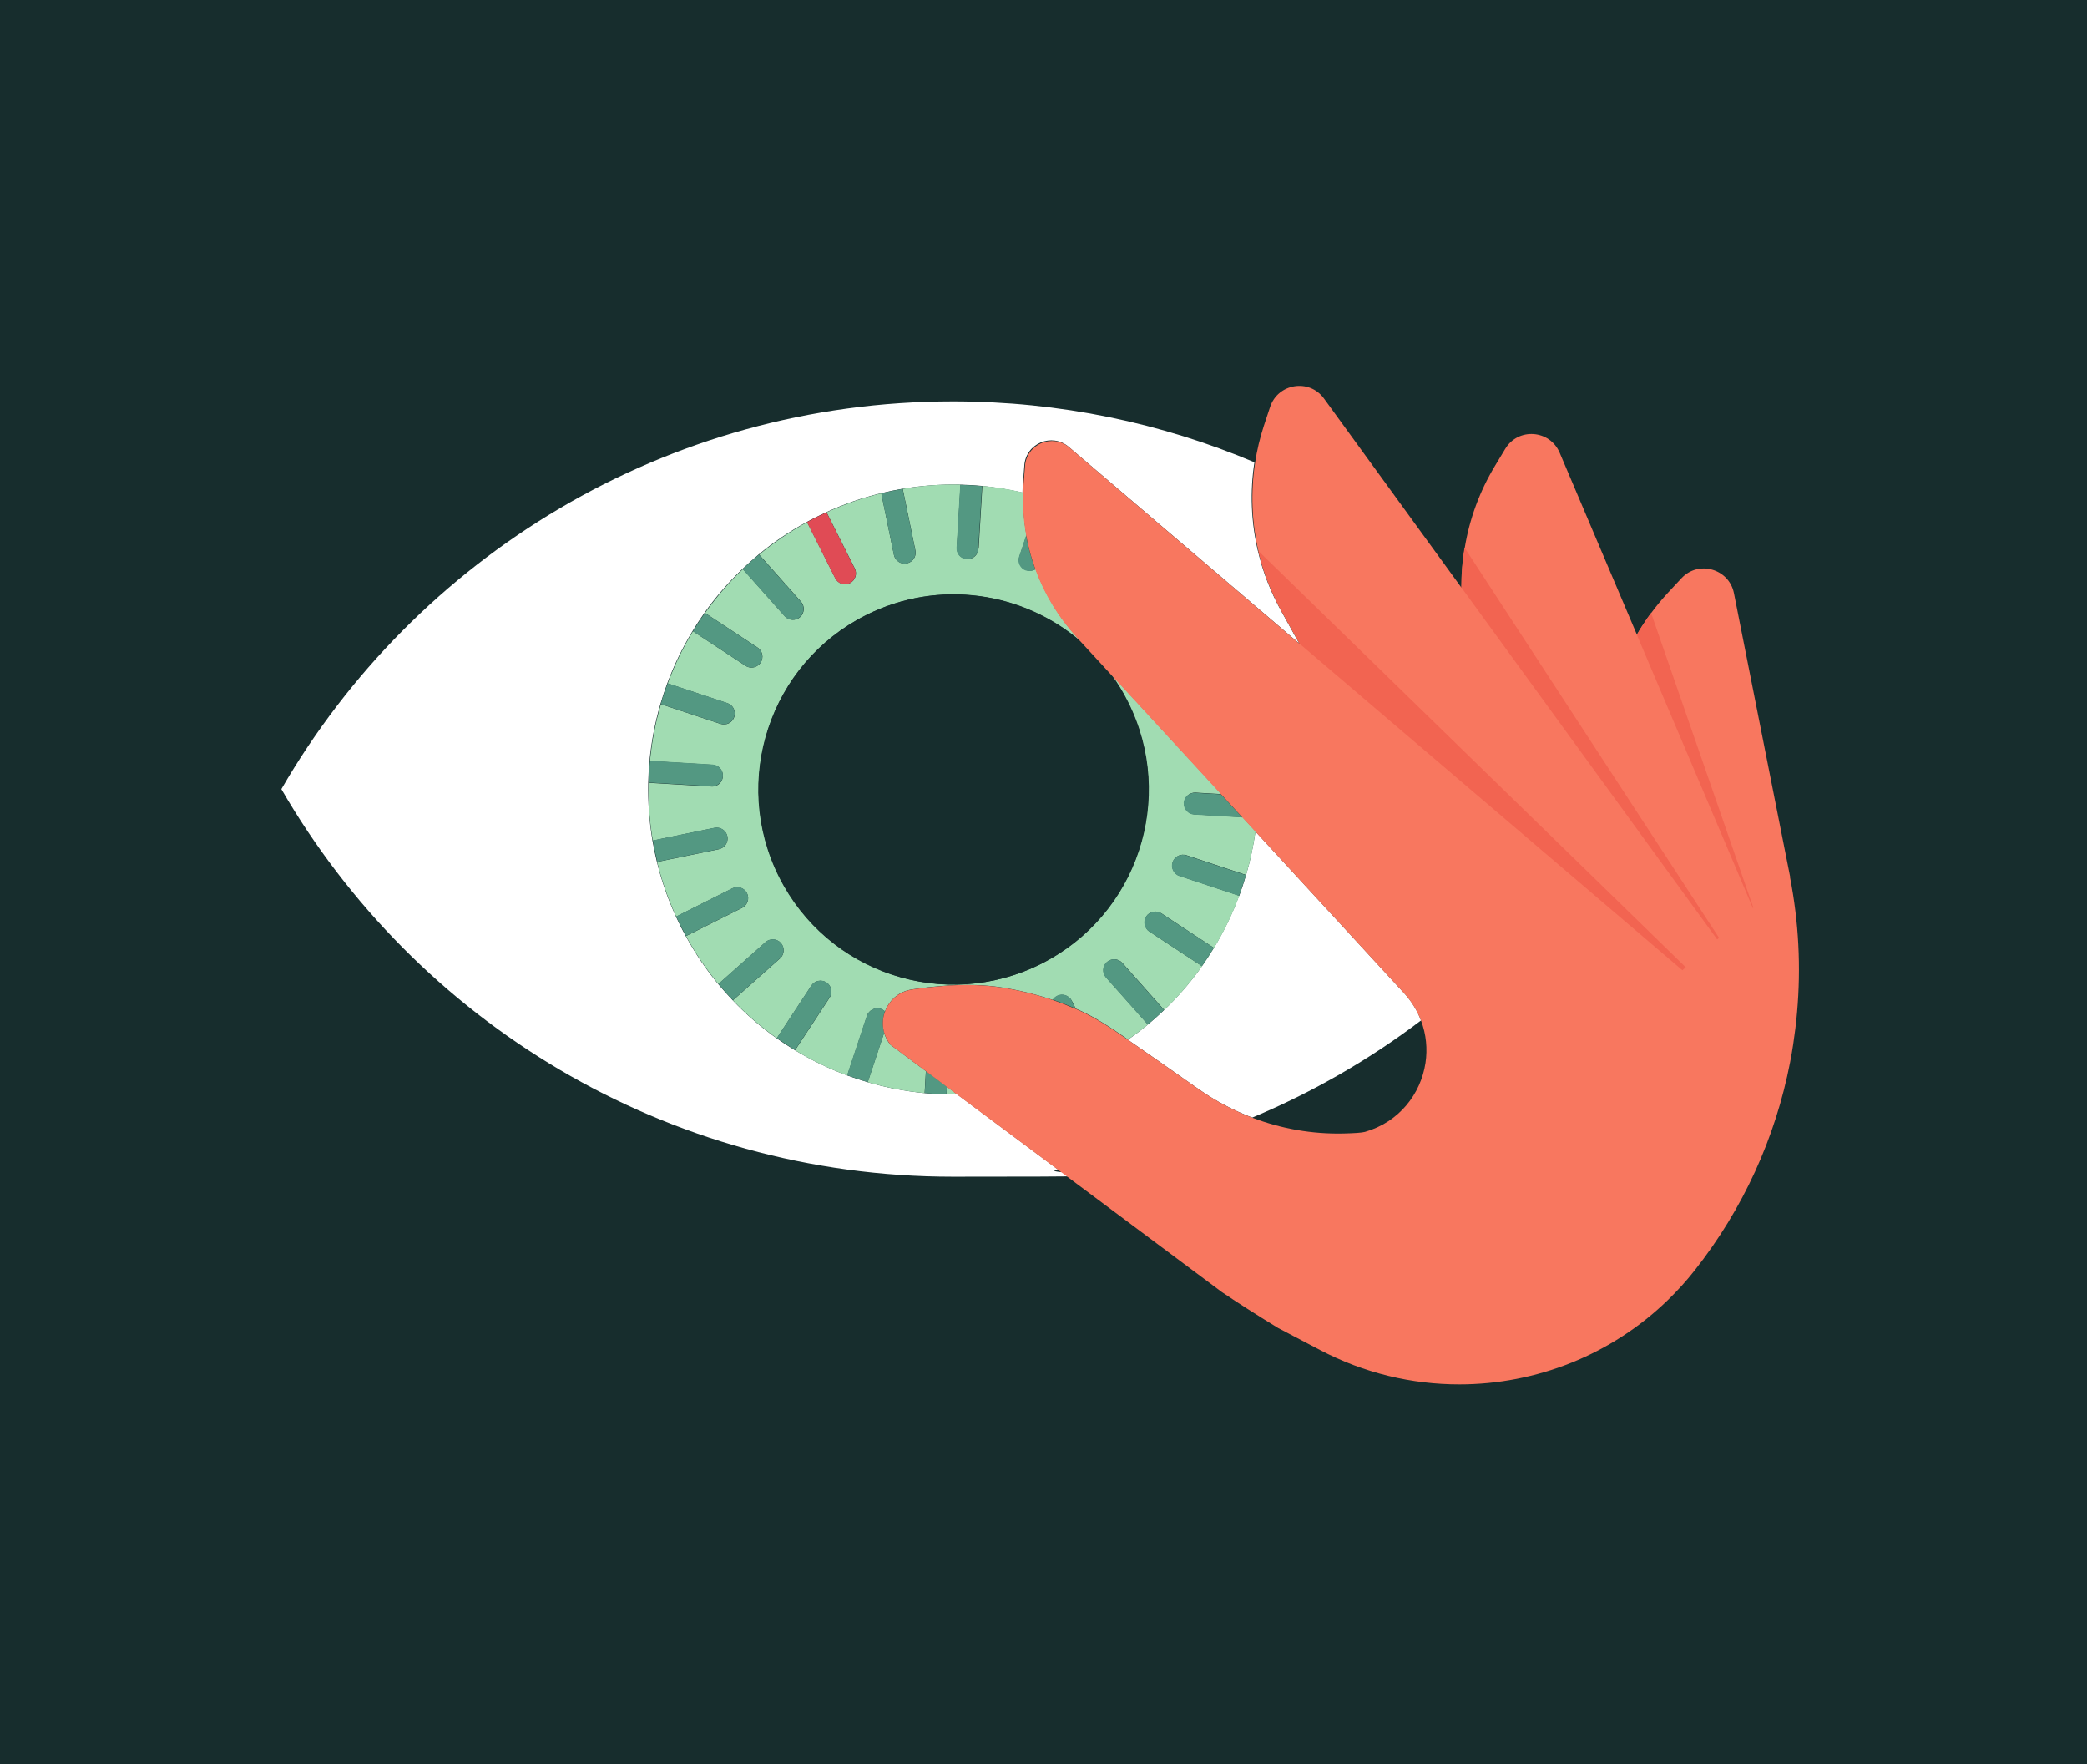
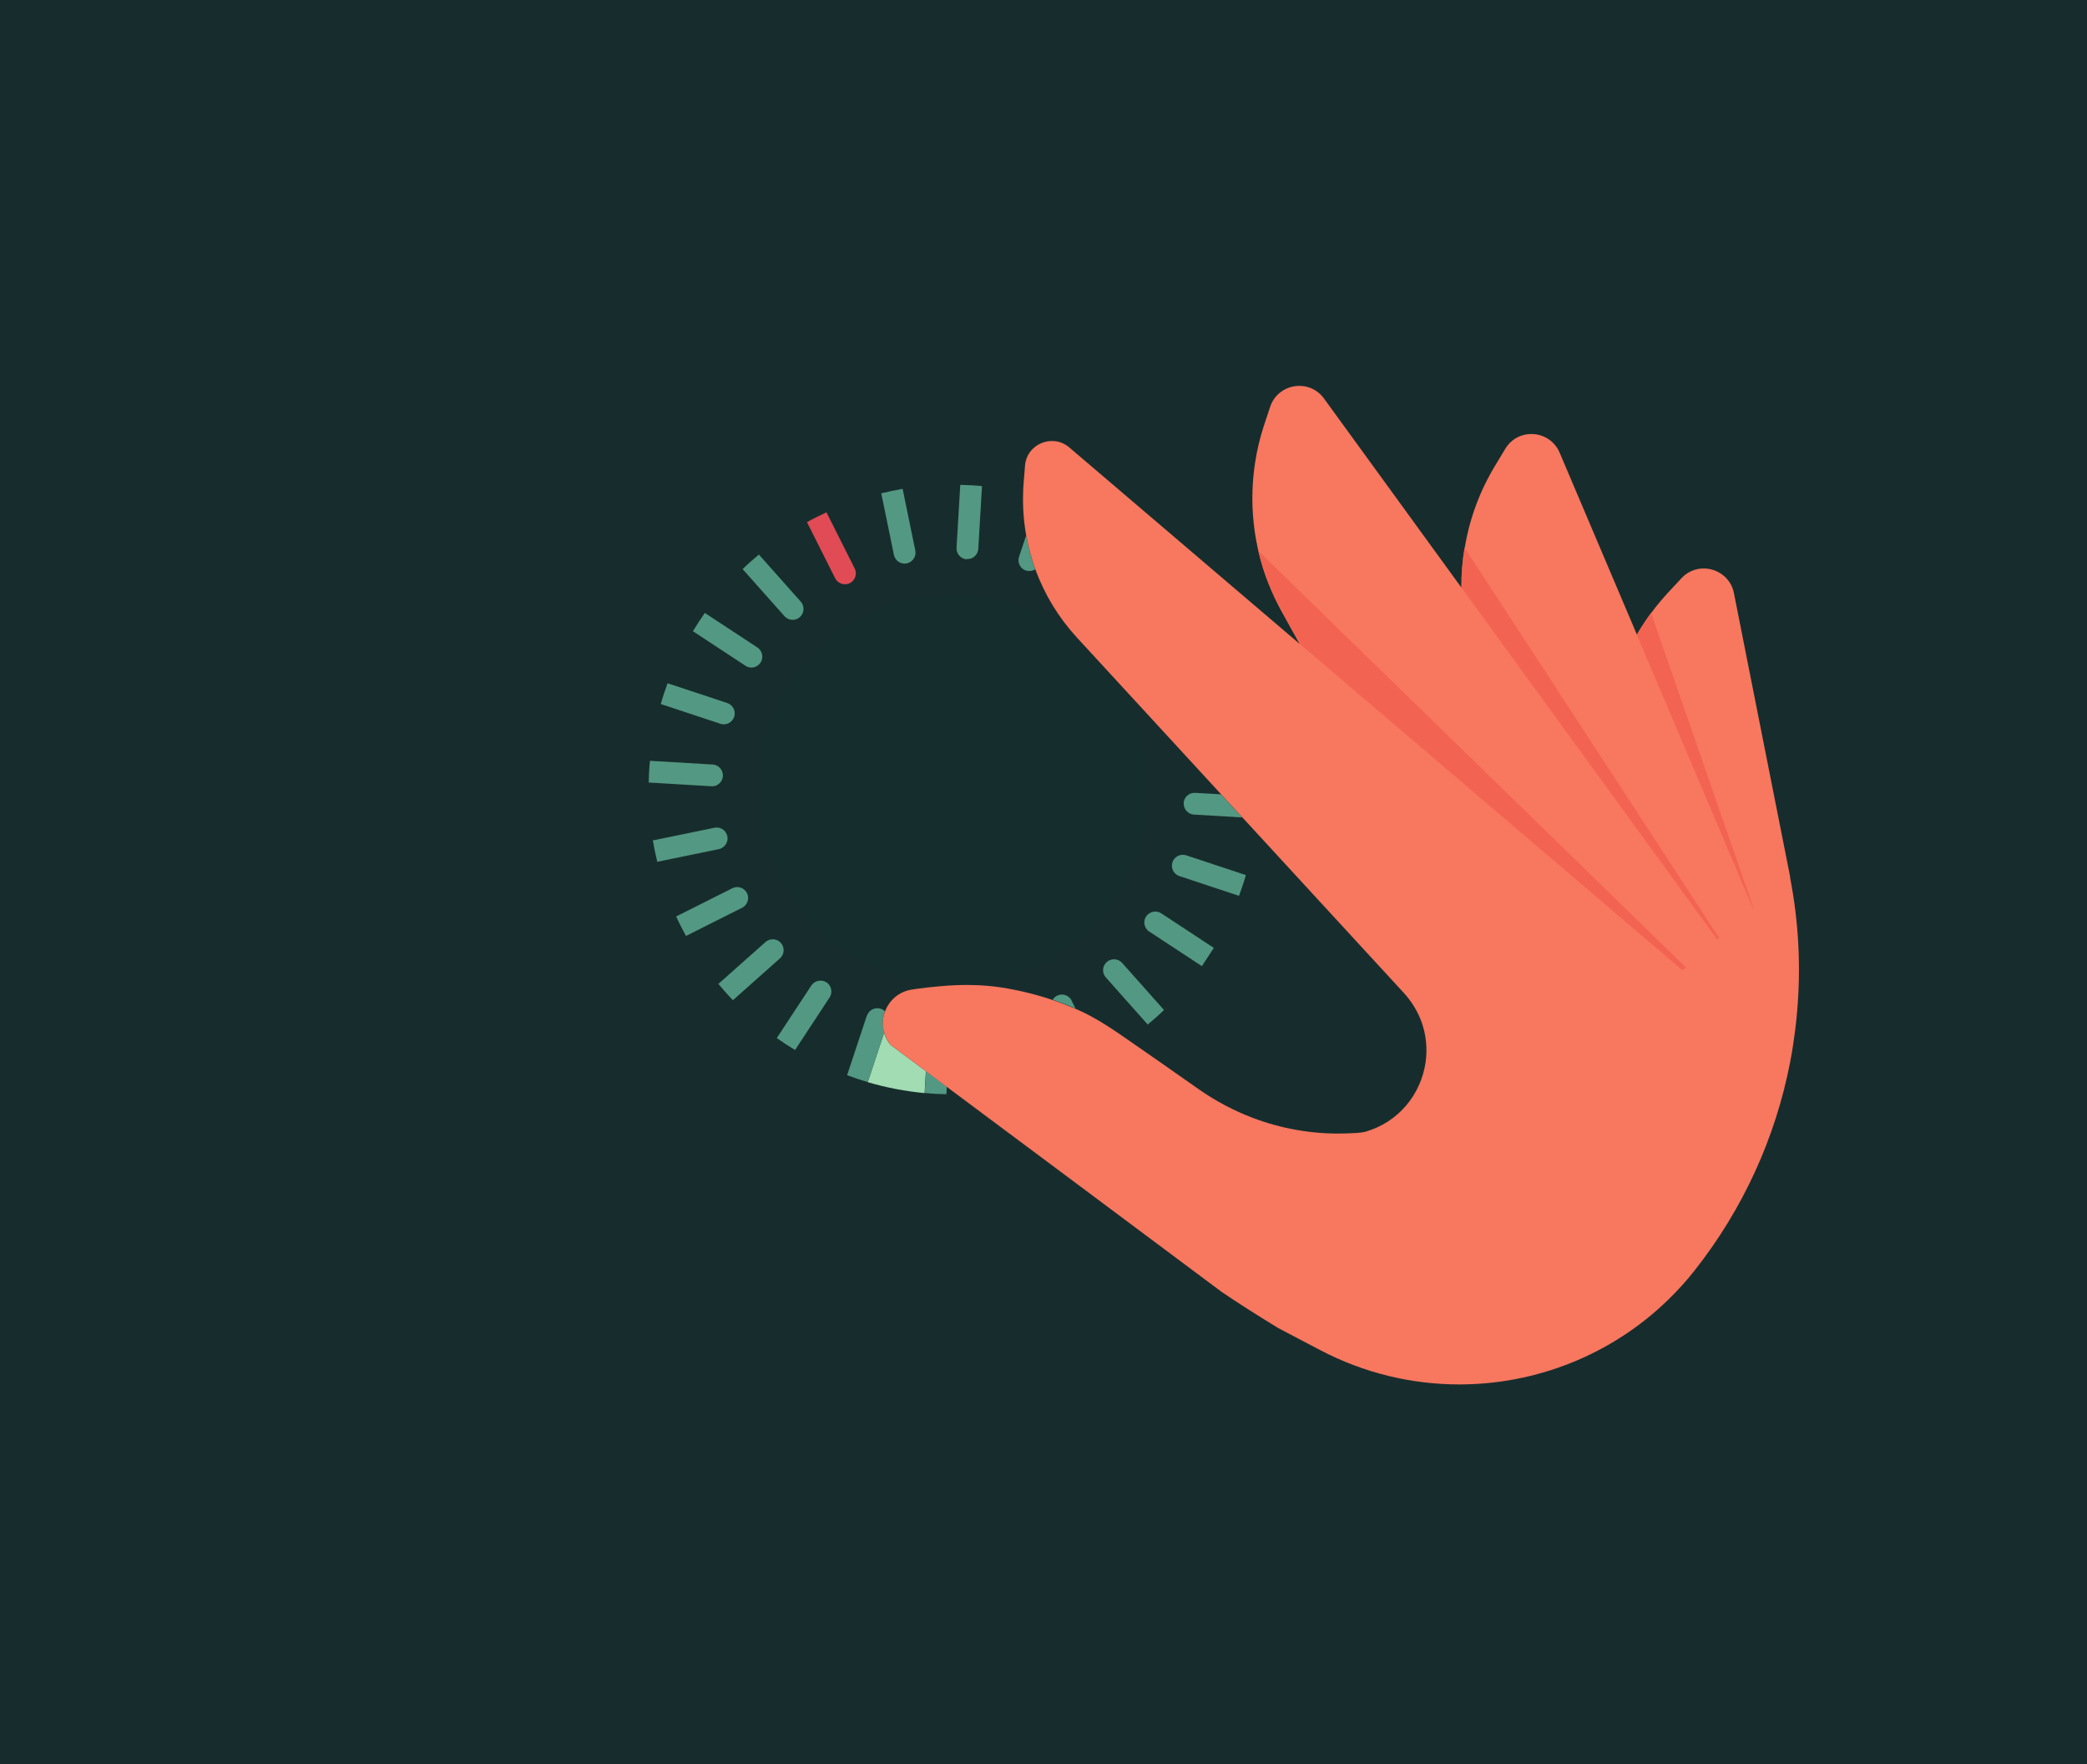
<svg xmlns="http://www.w3.org/2000/svg" version="1.1" viewBox="0 0 1680 1420">
  <defs>
    <style>
      .cls-1 {
        fill: #162d2d;
      }

      .cls-1, .cls-2, .cls-3, .cls-4, .cls-5, .cls-6, .cls-7, .cls-8, .cls-9, .cls-10 {
        stroke-width: 0px;
      }

      .cls-2 {
        mix-blend-mode: multiply;
        opacity: .3;
      }

      .cls-2, .cls-3 {
        fill: #f8775f;
      }

      .cls-4 {
        fill: none;
      }

      .cls-5 {
        fill: #e04b55;
      }

      .cls-6 {
        fill: #f26451;
      }

      .cls-7 {
        fill: #172d2d;
      }

      .cls-8 {
        fill: #539882;
      }

      .cls-9 {
        fill: #a1dcb2;
      }

      .cls-11 {
        isolation: isolate;
      }

      .cls-10 {
        fill: #fff;
      }
    </style>
  </defs>
  <g class="cls-11">
    <g id="Illustration">
      <rect class="cls-7" width="1680" height="1420" />
      <g>
        <g>
          <path class="cls-4" d="M1081.3,912.2c8.3-.2,14.8-.6,17.2-1.3,27.5-7.9,44.9-30.5,48.7-55.5,1.7-11.3.6-23-3.6-34.1-41.5,31.5-87.2,57.8-135.9,78.2,23.3,8.9,48.2,13.3,73.5,12.7Z" />
-           <path class="cls-10" d="M997.4,721.1c-5.4,14.6-12.2,28.6-20.3,42-3,5-6.2,9.9-9.6,14.7-8.9,12.6-19.1,24.4-30.5,35.3-4.2,4-8.6,7.9-13.1,11.7-5.1,4.2-10.5,8.3-16,12.1.5.4,1.1.7,1.6,1.1l1.1.8,14.7,10.2h0s7.5,5.2,7.5,5.2l32.8,23c13.2,9.2,27.5,16.7,42.4,22.4,48.7-20.4,94.4-46.7,135.9-78.2-3-7.9-7.5-15.4-13.7-22.1l-119.6-130c-1.7,11.9-4.2,23.7-7.6,35.2-1.6,5.6-3.5,11.2-5.5,16.7Z" />
-           <path class="cls-10" d="M761.8,880.9c-5.9-.1-11.7-.5-17.5-1-15.5-1.5-30.9-4.4-45.8-8.8-5.6-1.6-11.2-3.5-16.7-5.5-14.6-5.4-28.6-12.2-42-20.3-5-3-9.9-6.2-14.7-9.6-12.6-8.9-24.4-19.1-35.3-30.5-4-4.2-7.9-8.6-11.7-13.1-9.8-11.8-18.5-24.7-26.1-38.6-1.4-2.6-2.8-5.1-4.1-7.8-1.3-2.6-2.6-5.3-3.8-7.9-6.6-14.4-11.7-29.1-15.3-44-1.4-5.7-2.6-11.4-3.6-17.2-2.6-15.5-3.7-31.1-3.4-46.5.1-5.9.5-11.7,1-17.5,1.5-15.5,4.4-30.9,8.8-45.8,1.6-5.6,3.5-11.2,5.5-16.7,5.4-14.6,12.2-28.6,20.3-42,3-5,6.2-9.9,9.6-14.7,8.9-12.6,19.1-24.4,30.5-35.3,4.2-4,8.6-7.9,13.1-11.7,11.8-9.8,24.7-18.5,38.6-26.1,2.6-1.4,5.1-2.8,7.8-4.1,2.6-1.3,5.3-2.6,7.9-3.8,14.4-6.6,29.1-11.7,44-15.3,5.7-1.4,11.4-2.6,17.2-3.6,15.5-2.6,31.1-3.7,46.5-3.4,5.9.1,11.7.5,17.5,1,11.1,1.1,22.1,2.9,33,5.4,0-2.7.2-5.4.4-8.1l.6-7.4h0s.5-6.6.5-6.6c1.4-17.6,22.2-26.2,35.7-14.7l185.5,158.2h0l-14.6-26.3c-.9-1.7-1.8-3.4-2.7-5.1-4-7.7-7.4-15.7-10.3-23.8-1.6-4.5-3-9.1-4.2-13.7-.5-1.9-1-3.9-1.5-5.9h0s0,0,0,0c-5.4-23.2-6.4-47.3-2.7-71-74.6-31.5-156.6-49-242.7-49-231,0-432.7,125.5-540.6,312.1,107.9,186.5,309.6,312,540.6,312s57-1.9,84.7-5.7l-81.7-60.9c-2.9,0-5.8,0-8.7,0Z" />
-           <path class="cls-9" d="M770.5,880.9l-8.3-6.2-.4,6.2c2.9,0,5.8,0,8.7,0Z" />
+           <path class="cls-9" d="M770.5,880.9c2.9,0,5.8,0,8.7,0Z" />
          <path class="cls-9" d="M744.3,879.9l1-17.7-28.5-21.2c-2.5-3-4.1-6.3-5.1-9.7l-13.2,39.8c14.9,4.4,30.2,7.3,45.8,8.8Z" />
-           <path class="cls-9" d="M787.6,441.8c-.2,3.2-2.1,6-4.8,7.3-1.3.7-2.8,1-4.4.9-4.8-.3-8.5-4.4-8.2-9.3l3-50.6c-15.4-.4-31,.7-46.5,3.4l10.2,49.6c.8,4-1.2,7.9-4.7,9.6-.7.3-1.4.6-2.2.8-4.7,1-9.4-2.1-10.4-6.8l-10.2-49.6c-14.9,3.6-29.6,8.7-44,15.3l22.7,45.2c2.2,4.3.4,9.6-3.9,11.8-4.3,2.2-9.6.4-11.8-3.9l-22.7-45.2c-13.9,7.6-26.8,16.4-38.6,26.1l33.7,37.9c3.2,3.6,2.9,9.2-.7,12.4-.6.5-1.2,1-1.9,1.3-3.5,1.7-7.8,1-10.5-2l-33.7-37.9c-11.4,10.8-21.5,22.7-30.5,35.3l42.3,27.8c4,2.7,5.2,8.1,2.5,12.2-.9,1.3-2.1,2.3-3.4,3-2.7,1.4-6.1,1.3-8.8-.5l-42.3-27.8c-8.1,13.3-14.9,27.4-20.3,42l48,15.9c4.6,1.5,7.1,6.5,5.6,11.1-.8,2.3-2.4,4.1-4.4,5.1-2,1-4.4,1.2-6.7.5l-48-15.9c-4.4,14.9-7.3,30.2-8.8,45.8l50.5,3c4.8.3,8.5,4.4,8.2,9.3-.2,3.2-2.1,6-4.8,7.3-1.3.7-2.8,1-4.4.9l-50.6-3c-.4,15.4.7,31,3.4,46.5l49.6-10.2c4.7-1,9.4,2.1,10.4,6.8.8,4-1.2,7.9-4.7,9.6-.7.3-1.4.6-2.2.8l-49.6,10.2c3.6,14.9,8.7,29.6,15.3,44l45.2-22.7c4.3-2.2,9.6-.4,11.8,3.9,2.2,4.3.4,9.6-3.9,11.8l-45.2,22.7c7.6,13.9,16.4,26.8,26.1,38.6l37.9-33.7c3.6-3.2,9.2-2.9,12.4.7,3.2,3.6,2.9,9.2-.7,12.4l-37.9,33.7c10.8,11.4,22.7,21.5,35.3,30.5l27.8-42.3c2.7-4.1,8.1-5.2,12.2-2.5,4.1,2.7,5.2,8.1,2.5,12.2l-27.8,42.3c13.3,8.1,27.4,14.9,42,20.3l15.9-48c1.5-4.6,6.5-7.1,11.1-5.6,1.3.4,2.5,1.2,3.4,2.1,3.3-9,11.1-16.3,22-17.8,1.1-.2,2.2-.3,3.3-.5,6.2-.9,12.5-1.6,18.7-2.1,9.7-.9,19.4-1.2,29.1-.9,6.7.2,13.4.8,20.1,1.8,14.2,2.2,28.2,5.6,41.9,10.2.8-1.3,2-2.4,3.5-3.2,4.3-2.2,9.6-.4,11.8,3.9l3.2,6.3c.6.3,1.3.6,1.9.8,13.8,6.1,27.5,15.3,40.2,24.1,5.5-3.9,10.9-7.9,16-12.1l-33.7-37.9c-3.2-3.6-2.9-9.2.7-12.4,3.6-3.2,9.2-2.9,12.4.7l33.7,37.9c11.4-10.8,21.5-22.7,30.5-35.3,3.4-4.8,6.6-9.7,9.6-14.7,8.1-13.3,14.9-27.4,20.3-42l-48-15.9c-4.6-1.5-7.1-6.5-5.6-11.1,1.5-4.6,6.5-7.1,11.1-5.6l48,15.9c3.4-11.5,5.9-23.3,7.6-35.2l-10.4-11.3-38.9-2.3c-4.8-.3-8.5-4.4-8.2-9.3.3-4.8,4.4-8.5,9.3-8.2l20.8,1.2-26.4-28.7h0s-62.3-67.7-62.3-67.7c5,6.9,9.6,14.3,13.5,22.2,38.9,77.5,7.6,171.9-69.9,210.8-77.5,38.9-171.9,7.6-210.8-69.9-38.9-77.5-7.6-171.9,69.9-210.8,58.5-29.4,126.6-18.7,173.2,21.5l-3.4-3.7c-14.8-16.1-26-34.7-33.4-54.8-.3.2-.5.3-.8.4-2,1-4.4,1.2-6.7.5-4.6-1.5-7.1-6.5-5.6-11.1l5.7-17.1c-2-11.2-2.9-22.7-2.5-34.3-10.8-2.5-21.9-4.4-33-5.4l-3,50.5ZM922.7,737.7c2.7-4,8.1-5.2,12.2-2.5l42.3,27.8-9.6,14.7-42.3-27.8c-4-2.7-5.2-8.1-2.5-12.2Z" />
          <path class="cls-1" d="M870.2,516.7l24.1,26.2c5,6.9,9.6,14.3,13.5,22.2,38.9,77.5,7.6,171.9-69.9,210.8-77.5,38.9-171.9,7.6-210.8-69.9-38.9-77.5-7.6-171.9,69.9-210.8,58.5-29.4,126.6-18.7,173.2,21.5Z" />
          <path class="cls-5" d="M672.3,465.5l-22.7-45.2c2.6-1.4,5.1-2.8,7.8-4.1,2.6-1.3,5.3-2.6,7.9-3.8l22.7,45.2c2.2,4.3.4,9.6-3.9,11.8-4.3,2.2-9.6.4-11.8-3.9Z" />
          <path class="cls-8" d="M862.6,805.5l3.2,6.3c-6.1-2.6-12.2-5-18.4-7.1.8-1.3,2-2.4,3.5-3.2,4.3-2.2,9.6-.4,11.8,3.9ZM642,498c.7-.3,1.3-.8,1.9-1.3,3.6-3.2,3.9-8.8.7-12.4l-33.7-37.9c-4.5,3.7-8.9,7.6-13.1,11.7l33.7,37.9c2.7,3,7,3.8,10.5,2ZM903.3,775.1c-3.2-3.6-8.8-3.9-12.4-.7-3.6,3.2-4,8.8-.7,12.4l33.7,37.9c4.5-3.7,8.9-7.6,13.1-11.7l-33.7-37.9ZM608.8,536.4c1.3-.7,2.5-1.7,3.4-3,2.7-4,1.5-9.5-2.5-12.2l-42.3-27.8c-3.4,4.8-6.6,9.7-9.6,14.7l42.3,27.8c2.7,1.8,6.1,1.9,8.8.5ZM925.2,749.9l42.3,27.8,9.6-14.7-42.3-27.8c-4-2.7-9.5-1.5-12.2,2.5-2.7,4-1.5,9.5,2.5,12.2ZM586.6,582.1c2-1,3.6-2.8,4.4-5.1,1.5-4.6-1-9.6-5.6-11.1l-48-15.9c-2,5.5-3.9,11-5.5,16.7l48,15.9c2.3.8,4.7.5,6.7-.5ZM954.9,688.5c-4.6-1.5-9.6,1-11.1,5.6-1.5,4.6,1,9.6,5.6,11.1l48,15.9c2-5.5,3.9-11,5.5-16.7l-48-15.9ZM577.1,632c2.7-1.4,4.6-4.1,4.8-7.3.3-4.8-3.4-9-8.2-9.3l-50.5-3c-.6,5.8-.9,11.7-1,17.5l50.6,3c1.6,0,3.1-.2,4.4-.9ZM952.9,646.4c-.3,4.8,3.4,9,8.2,9.3l38.9,2.3-17.1-18.6-20.8-1.2c-4.8-.3-9,3.4-9.3,8.2ZM580.8,682.7c3.5-1.7,5.5-5.6,4.7-9.6-1-4.7-5.6-7.8-10.4-6.8l-49.6,10.2c1,5.7,2.2,11.5,3.6,17.2l49.6-10.2c.8-.2,1.5-.4,2.2-.8ZM601.3,718.9c-2.2-4.3-7.4-6.1-11.8-3.9l-45.2,22.7c1.2,2.7,2.5,5.3,3.8,7.9,1.3,2.6,2.7,5.2,4.1,7.8l45.2-22.7c4.3-2.2,6.1-7.5,3.9-11.8ZM628.6,759c-3.2-3.6-8.8-3.9-12.4-.7l-37.9,33.7c3.7,4.5,7.6,8.9,11.7,13.1l37.9-33.7c3.6-3.2,3.9-8.8.7-12.4ZM665.3,790.8c-4-2.7-9.5-1.5-12.2,2.5l-27.8,42.3c4.8,3.4,9.7,6.6,14.7,9.6l27.8-42.3c2.7-4,1.5-9.5-2.5-12.2ZM697.8,817.5l-15.9,48c5.5,2,11,3.9,16.7,5.5l13.2-39.8c-1.6-5.3-1.4-10.8.1-15.8.1-.5.3-.9.5-1.3-.9-.9-2.1-1.7-3.4-2.1-4.6-1.5-9.6,1-11.1,5.6ZM825.9,459.2c2.3.8,4.7.5,6.7-.5.3-.1.5-.3.8-.4-3.2-8.8-5.7-17.9-7.4-27.2l-5.7,17.1c-1.5,4.6,1,9.6,5.6,11.1ZM761.8,880.9l.4-6.2-16.8-12.6-1,17.7c5.8.6,11.7.9,17.5,1ZM778.3,450c1.6,0,3.1-.2,4.4-.9,2.7-1.4,4.6-4.1,4.8-7.3l3-50.5c-5.8-.6-11.7-.9-17.5-1l-3,50.6c-.3,4.8,3.4,9,8.2,9.3ZM729.9,453.5c.8-.2,1.5-.4,2.2-.8,3.5-1.7,5.5-5.6,4.7-9.6l-10.2-49.6c-5.7,1-11.5,2.2-17.2,3.6l10.2,49.6c1,4.7,5.6,7.8,10.4,6.8Z" />
          <path class="cls-3" d="M1014.4,449.3c1.2,4.6,2.6,9.2,4.2,13.7,2.9,8.1,6.3,16.1,10.3,23.8-4-7.7-7.4-15.7-10.3-23.8-1.6-4.5-3-9.1-4.2-13.7Z" />
-           <path class="cls-10" d="M1031.6,491.8c-.9-1.7-1.8-3.4-2.7-5.1.9,1.7,1.8,3.4,2.7,5.1l14.6,26.3h0l-14.6-26.3Z" />
          <path class="cls-2" d="M1031.6,491.8c-.9-1.7-1.8-3.4-2.7-5.1.9,1.7,1.8,3.4,2.7,5.1l14.6,26.3h0l-14.6-26.3Z" />
          <path class="cls-10" d="M1014.4,449.3c-.5-1.9-1-3.9-1.5-5.9h0c.5,2,1,3.9,1.5,5.9Z" />
          <path class="cls-2" d="M1014.4,449.3c-.5-1.9-1-3.9-1.5-5.9h0c.5,2,1,3.9,1.5,5.9Z" />
          <path class="cls-2" d="M1329.1,493.3c-1,1.4-2,2.7-3,4.1,1-1.4,2-2.8,3-4.1h0Z" />
          <path class="cls-3" d="M1441,705.9c0-.1,0-.3,0-.4,0-.3-.1-.6-.2-.9h0l-45-227.1c-3.9-19.7-28.6-26.8-42.3-12l-10.8,11.6c-4.8,5.2-9.3,10.6-13.5,16.3-1,1.4-2,2.7-3,4.1-3,4.4-5.9,8.8-8.5,13.4h0s-5.6-13.2-5.6-13.2l-56.6-133.3c-7.9-18.5-33.4-20.4-43.8-3.1l-8.2,13.6c-12.4,20.5-20.6,42.9-24.4,66-1.8,10.6-2.6,21.4-2.6,32.2l-110.7-152.3c-11.8-16.3-37.1-12.3-43.4,6.8l-5,15.1c-3.2,9.8-5.6,19.8-7.1,29.9-3.6,23.7-2.7,47.8,2.7,71,0,0,0,0,0,0,.5,2,1,3.9,1.5,5.9,1.2,4.6,2.6,9.2,4.2,13.7,2.9,8.1,6.3,16,10.3,23.8.9,1.7,1.8,3.4,2.7,5.1l14.6,26.3h0l-185.5-158.2c-13.5-11.5-34.3-2.9-35.7,14.7l-.5,6.5h0s-.6,7.4-.6,7.4c-.2,2.7-.4,5.4-.4,8.1-.4,11.6.5,23.1,2.5,34.3,1.7,9.3,4.2,18.4,7.4,27.2,7.3,20.1,18.6,38.7,33.4,54.8l3.4,3.7,24.1,26.2,62.3,67.7h0s26.4,28.7,26.4,28.7l17.1,18.6,10.4,11.3,119.6,130c6.2,6.8,10.7,14.3,13.7,22.1,4.2,11.1,5.3,22.8,3.6,34.1-3.8,25-21.2,47.6-48.7,55.5-2.4.7-8.9,1.1-17.2,1.3-25.2.6-50.2-3.8-73.5-12.7-14.9-5.7-29.1-13.2-42.4-22.4l-32.8-23-7.5-5.2h0s-14.7-10.2-14.7-10.2l-1.1-.8c-.5-.4-1.1-.7-1.6-1.1-12.6-8.8-26.4-18-40.2-24.1-.6-.3-1.3-.6-1.9-.8-6.1-2.6-12.2-5-18.4-7.1-13.6-4.6-27.6-8-41.9-10.2-6.7-1-13.4-1.6-20.1-1.8-9.7-.4-19.4,0-29.1.9-6.2.5-12.5,1.3-18.7,2.1-1.1.1-2.2.3-3.3.5-10.8,1.5-18.7,8.8-22,17.8-.2.4-.3.9-.5,1.3-1.6,5-1.7,10.6-.1,15.8,1,3.4,2.7,6.7,5.1,9.7l28.5,21.2,16.8,12.6,8.3,6.2,81.7,60.9,131.3,98c10.9,7.4,26.7,17.6,45.4,29h0s33.7,17.7,33.7,17.7c35.6,18.7,74,27.7,112.1,27.7,61.8,0,122.5-23.7,168.2-68.2,7.5-7.3,14.6-15.1,21.2-23.5,39.1-49.5,65.2-107.1,76.9-167.6.9-4.8,1.8-9.6,2.5-14.5,1.3-8.6,2.4-17.2,3.1-25.8,3.2-36,1.4-72.6-5.7-108.8Z" />
        </g>
        <path class="cls-6" d="M1176.3,473c0-10.8.8-21.5,2.6-32.2l204.9,314.1-1.5,1.3h0s-88-121.1-88-121.1l-117.9-162.2ZM1317.6,510.9l93.4,220,.4-.3-82.3-237.2c-1,1.4-2,2.7-3,4.1-3,4.4-5.9,8.8-8.5,13.4ZM1012.9,443.4c.5,2,1,3.9,1.5,5.9,1.2,4.6,2.6,9.2,4.2,13.7,2.9,8.1,6.3,16,10.3,23.8.9,1.7,1.8,3.4,2.7,5.1l14.6,26.3h0s308.1,262.8,308.1,262.8h0s2.7-2.4,2.7-2.4l-344.1-335.2Z" />
      </g>
    </g>
  </g>
</svg>